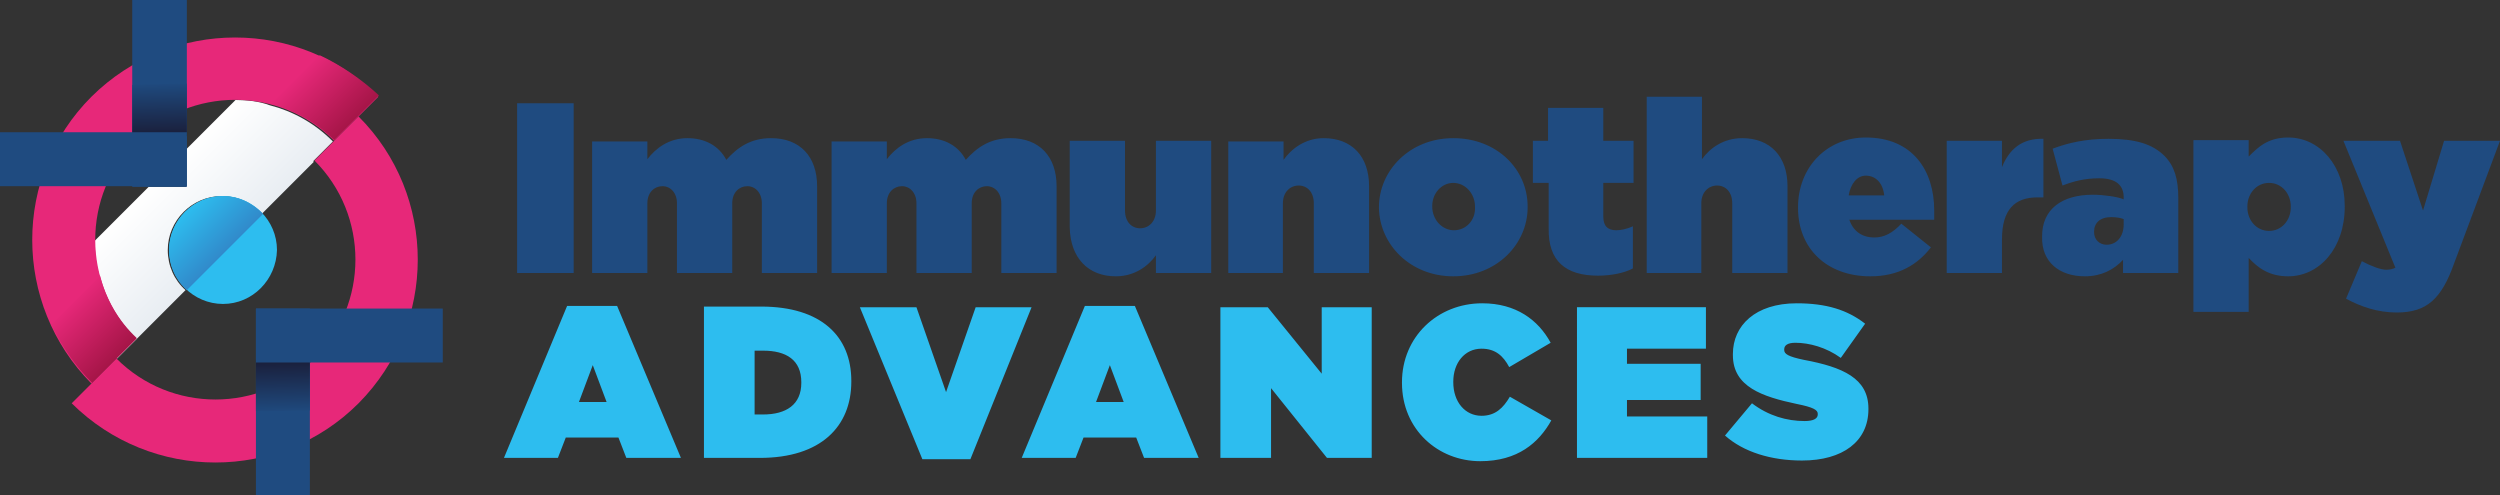
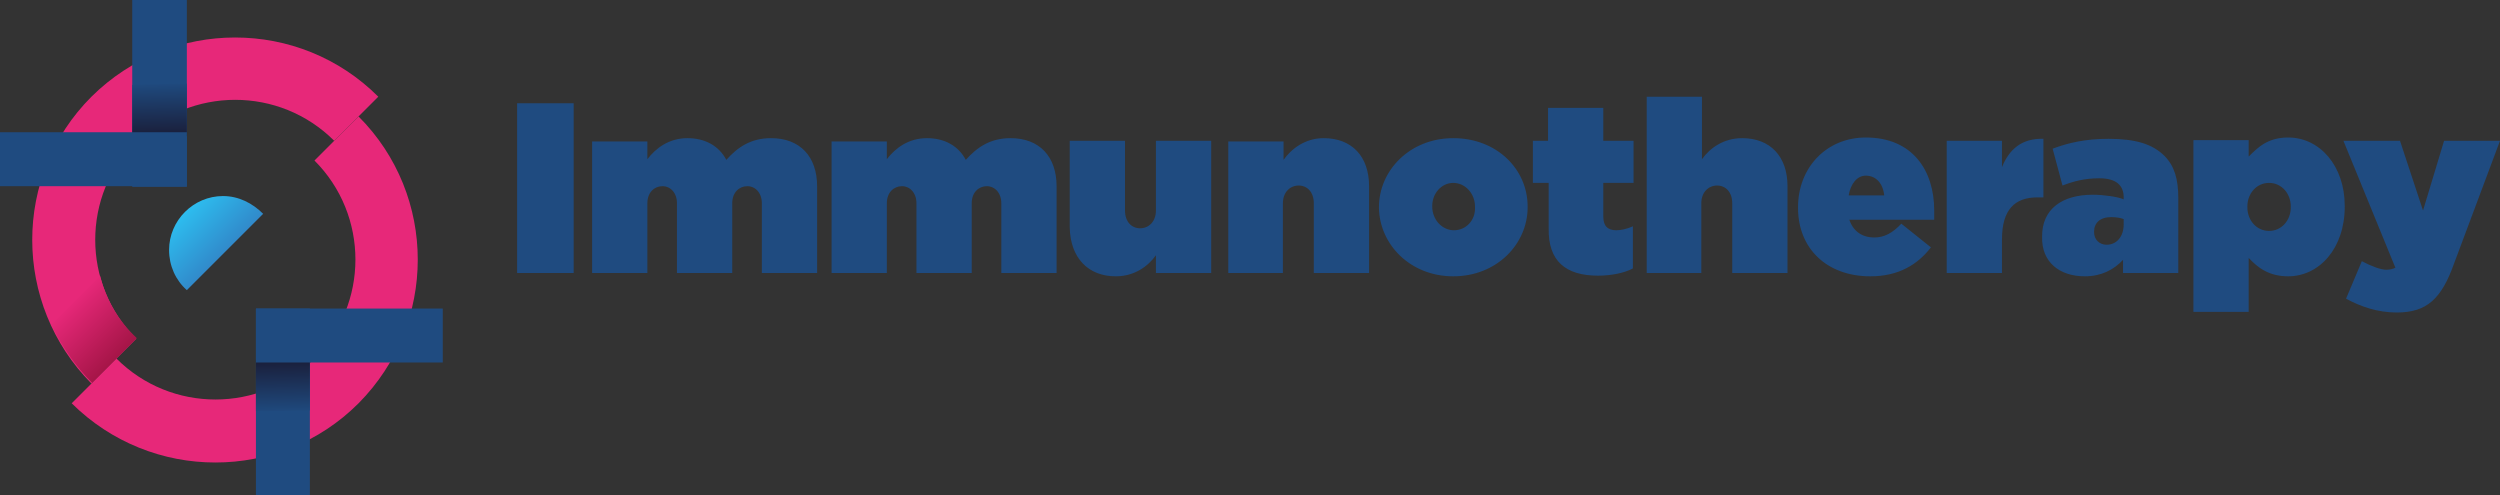
<svg xmlns="http://www.w3.org/2000/svg" id="Layer_1" x="0px" y="0px" viewBox="0 0 380 75.3" style="enable-background:new 0 0 380 75.3;" xml:space="preserve">
  <rect x="0" y="0" width="380" height="75.3" fill="#333333" stroke="none" />
  <style type="text/css">	.st0{fill:url(#SVGID_1_);}	.st1{fill:#E72879;}	.st2{fill:url(#SVGID_2_);}	.st3{fill:url(#SVGID_3_);}	.st4{fill:#2DBDEF;}	.st5{fill:url(#SVGID_4_);}	.st6{fill:#1F4B80;}	.st7{fill:url(#SVGID_5_);}	.st8{fill:none;}	.st9{fill:url(#SVGID_6_);}</style>
  <g>
    <linearGradient id="SVGID_1_" gradientUnits="userSpaceOnUse" x1="542.39" y1="1940.43" x2="543.186" y2="1940.43" gradientTransform="matrix(-13.478 -13.478 13.478 -13.478 -18808.154 33501.113)">
      <stop offset="0" style="stop-color:#E8EDF2" />
      <stop offset="1" style="stop-color:#FFFFFF" />
    </linearGradient>
-     <path class="st0" d="M35.8,15.2l-7.5,7.5v5.7h-5.7l-8.2,8.2c0,1.8,0.2,3.6,0.7,5.3l0,0c0.9,3.5,2.8,6.9,5.5,9.6l0,0c0,0,0,0,0,0  l-1.1,1.1l-1.8,1.8l0.1,0.1l10.4-10.4c0,0,0,0,0,0l0,0c-1.7-1.5-2.7-3.7-2.7-6.1c0-4.5,3.7-8.2,8.2-8.2c2.4,0,4.6,1,6.1,2.7l0,0  c0,0,0,0,0,0l7.9-7.9c0,0-0.1-0.1-0.1-0.1l3-3c-2.8-2.8-6.1-4.6-9.6-5.5l0,0C39.4,15.4,37.6,15.2,35.8,15.2" />
    <path class="st1" d="M54.5,17.7c12,12,12,31.5,0,43.6c-12,12-31.5,12-43.6,0l6.8-6.8c8.3,8.3,21.8,8.3,30.1,0  c8.3-8.3,8.3-21.8,0-30.1L54.5,17.7" />
    <path class="st1" d="M57.5,14.7c-12-12-31.5-12-43.6,0c-12,12-12,31.5,0,43.6l6.8-6.8c-8.3-8.3-8.3-21.8,0-30.1  c8.3-8.3,21.8-8.3,30.1,0L57.5,14.7" />
    <linearGradient id="SVGID_2_" gradientUnits="userSpaceOnUse" x1="578.78" y1="1841.342" x2="579.576" y2="1841.342" gradientTransform="matrix(-9.812 -9.812 -9.812 9.812 23799.123 -12368.7)">
      <stop offset="0" style="stop-color:#A51547" />
      <stop offset="1" style="stop-color:#E72879" />
    </linearGradient>
-     <path class="st2" d="M48.6,8.4l-7.4,7.4c3.5,0.9,6.9,2.8,9.6,5.5l1-1l5.8-5.8C54.9,12,51.8,9.9,48.6,8.4" />
    <linearGradient id="SVGID_3_" gradientUnits="userSpaceOnUse" x1="578.78" y1="1844.887" x2="579.576" y2="1844.887" gradientTransform="matrix(-9.812 -9.812 -9.812 9.812 23799.123 -12368.7)">
      <stop offset="0" style="stop-color:#A51547" />
      <stop offset="1" style="stop-color:#E72879" />
    </linearGradient>
    <path class="st3" d="M15.2,41.9l-7.4,7.4c1.5,3.2,3.6,6.3,6.2,8.9l3.9-3.9l1.8-1.8l1.1-1.1C17.9,48.7,16.1,45.4,15.2,41.9" />
-     <path class="st4" d="M33.9,46.2c-4.5,0-8.2-3.7-8.2-8.2c0-4.5,3.7-8.2,8.2-8.2c4.5,0,8.2,3.7,8.2,8.2C42,42.5,38.4,46.2,33.9,46.2" />
    <linearGradient id="SVGID_4_" gradientUnits="userSpaceOnUse" x1="610.058" y1="1828.083" x2="610.854" y2="1828.083" gradientTransform="matrix(-7.952 -7.952 -7.952 7.952 19423.035 -9647.835)">
      <stop offset="0" style="stop-color:#3188C9" />
      <stop offset="1" style="stop-color:#2DBDEF" />
    </linearGradient>
    <path class="st5" d="M33.9,29.8c-4.5,0-8.2,3.7-8.2,8.2c0,2.4,1,4.6,2.7,6.1l11.6-11.6C38.4,30.9,36.3,29.8,33.9,29.8" />
    <polyline class="st6" points="20.1,28.4 28.4,28.4 28.4,0 20.1,0 20.1,28.4  " />
    <linearGradient id="SVGID_5_" gradientUnits="userSpaceOnUse" x1="633.781" y1="1969.256" x2="634.577" y2="1969.256" gradientTransform="matrix(-0.174 -9.986 -9.986 0.174 19800.596 6006.695)">
      <stop offset="0" style="stop-color:#1A1F3B" />
      <stop offset="1" style="stop-color:#1F4B80" />
    </linearGradient>
    <polyline class="st7" points="28.4,12.7 20.1,12.9 20.1,20.8 28.4,20.7 28.4,12.7  " />
-     <polyline class="st8" points="20.1,28.4 28.4,28.4 28.4,0 20.1,0 20.1,28.4  " />
    <rect y="20.1" class="st6" width="28.4" height="8.2" />
    <polyline class="st6" points="47.1,46.9 38.9,46.9 38.9,75.3 47.1,75.3 47.1,46.9  " />
    <linearGradient id="SVGID_6_" gradientUnits="userSpaceOnUse" x1="255.345" y1="1826.107" x2="256.141" y2="1826.107" gradientTransform="matrix(0.174 9.986 9.986 -0.174 -18237.873 -2177.16)">
      <stop offset="0" style="stop-color:#1A1F3B" />
      <stop offset="1" style="stop-color:#1F4B80" />
    </linearGradient>
    <polyline class="st9" points="47.1,54.4 38.9,54.6 38.9,62.5 47.1,62.4 47.1,55.2 47.1,54.4  " />
    <polyline class="st8" points="38.9,75.3 47.1,75.3 47.1,46.9 38.9,46.9 38.9,75.3  " />
    <rect x="38.9" y="46.9" class="st6" width="28.4" height="8.2" />
    <path class="st6" d="M364.3,47.5c4.6,0,6.8-2.1,8.7-7.4l7-18.7h-8.5L368.3,32l-3.5-10.6h-8.6l7.9,19.3c-0.4,0.2-0.9,0.3-1.4,0.3  c-0.8,0-2.2-0.5-3.7-1.3l-2.4,5.7C358.8,46.6,361.4,47.5,364.3,47.5z M344.9,35.1c-1.9,0-3.3-1.6-3.3-3.6v-0.1c0-2,1.4-3.6,3.3-3.6  s3.3,1.6,3.3,3.6v0.1C348.2,33.5,346.8,35.1,344.9,35.1z M333.4,47.4h8.4v-8.2c1.3,1.4,3,2.8,6,2.8c4.7,0,8.6-4.2,8.6-10.6v-0.1  c0-6.1-3.8-10.4-8.6-10.4c-3.1,0-4.6,1.5-6,2.9v-2.5h-8.4V47.4z M320.2,37.2c-1.1,0-1.9-0.8-1.9-1.9v-0.1c0-1.3,0.9-2.2,2.6-2.2  c0.7,0,1.4,0.1,1.9,0.3v0.8C322.8,36,321.7,37.2,320.2,37.2z M316.9,42c2.5,0,4.4-1,5.8-2.5v2h8.4V30.1c0-2.9-0.6-4.9-2.1-6.4  c-1.8-1.8-4.4-2.6-8.5-2.6c-3.5,0-6.1,0.6-8.5,1.5l1.5,5.6c1.8-0.7,3.5-1.1,5.6-1.1c2.6,0,3.7,1.1,3.7,2.9v0.3  c-0.9-0.4-3.1-0.7-4.7-0.7c-4.7,0-7.7,2.2-7.7,6.3v0.1C310.3,39.8,313,42,316.9,42z M295.9,41.5h8.4v-5.1c0-4.5,1.9-6.4,5.4-6.4  h0.9v-8.9c-3.3-0.1-5.2,1.6-6.3,4.3v-4h-8.4V41.5z M281,29.7c0.3-1.8,1.3-3,2.6-3c1.5,0,2.6,1.1,2.8,3H281z M284.3,42  c4.3,0,7.2-1.8,9.2-4.4L289,34c-1.3,1.4-2.6,2.1-4.1,2.1c-1.8,0-3.2-0.9-3.8-2.7H294c0-0.4,0-1,0-1.4c0-6.1-3.3-11.1-10.4-11.1  c-6,0-10.3,4.6-10.3,10.6v0.1C273.3,37.8,277.7,42,284.3,42z M250.2,41.5h8.4V30.9c0-1.7,1.1-2.7,2.4-2.7c1.3,0,2.3,1,2.3,2.7v10.6  h8.4V28.3c0-4.5-2.6-7.3-6.9-7.3c-2.8,0-4.9,1.5-6.1,3.2v-9.5h-8.4V41.5z M242.9,41.9c2,0,4-0.4,5.3-1.1v-6.4  c-0.9,0.4-1.8,0.6-2.5,0.6c-1.3,0-2-0.6-2-2.1v-5.1h4.6v-6.4h-4.6v-5h-8.4v5H233v6.4h2.4v6.9C235.3,39.7,238,41.9,242.9,41.9z   M221,35c-1.8,0-3.3-1.6-3.3-3.6v-0.1c0-1.9,1.4-3.5,3.2-3.5c1.8,0,3.3,1.6,3.3,3.6v0.1C224.3,33.4,222.9,35,221,35z M220.9,42  c6.6,0,11.3-4.9,11.3-10.5v-0.1c0-5.7-4.7-10.4-11.3-10.4c-6.6,0-11.3,4.9-11.3,10.5v0.1C209.7,37.2,214.4,42,220.9,42z   M186.6,41.5h8.4V30.9c0-1.7,1.1-2.7,2.4-2.7c1.3,0,2.3,1,2.3,2.7v10.6h8.4V28.3c0-4.5-2.6-7.3-6.9-7.3c-2.8,0-4.9,1.6-6.1,3.3  v-2.8h-8.4V41.5z M169.6,42c2.8,0,4.9-1.5,6.1-3.2v2.7h8.4V21.4h-8.4V32c0,1.7-1.1,2.7-2.4,2.7c-1.3,0-2.3-1-2.3-2.7V21.4h-8.4  v13.2C162.7,39.2,165.4,42,169.6,42z M126.4,41.5h8.4V30.9c0-1.7,1.1-2.6,2.3-2.6c1.2,0,2.2,1,2.2,2.6v10.6h8.4V30.9  c0-1.7,1.1-2.6,2.3-2.6c1.2,0,2.2,1,2.2,2.6v10.6h8.4V28.3c0-4.5-2.6-7.3-7-7.3c-3.1,0-5.1,1.4-6.8,3.3c-1.1-2.1-3.2-3.3-5.9-3.3  c-2.8,0-4.8,1.5-6.1,3.2v-2.7h-8.4V41.5z M90,41.5h8.4V30.9c0-1.7,1.1-2.6,2.3-2.6c1.2,0,2.2,1,2.2,2.6v10.6h8.4V30.9  c0-1.7,1.1-2.6,2.3-2.6c1.2,0,2.2,1,2.2,2.6v10.6h8.4V28.3c0-4.5-2.6-7.3-7-7.3c-3.1,0-5.1,1.4-6.8,3.3c-1.1-2.1-3.2-3.3-5.9-3.3  c-2.8,0-4.8,1.5-6.1,3.2v-2.7H90V41.5z M78.6,41.5h8.6V15.7h-8.6V41.5z" />
-     <path class="st4" d="M273.9,70c6.2,0,10.1-2.9,10.1-7.8v-0.1c0-4.6-3.9-6.3-9.8-7.4c-2.4-0.5-3-0.9-3-1.5v-0.1c0-0.6,0.5-1,1.7-1  c2.1,0,4.7,0.7,6.9,2.3l3.7-5.2c-2.7-2.1-5.9-3.1-10.4-3.1c-6.3,0-9.7,3.4-9.7,7.7V54c0,4.8,4.5,6.3,9.7,7.4  c2.5,0.5,3.2,0.9,3.2,1.5V63c0,0.6-0.6,1-2,1c-2.7,0-5.5-0.8-8-2.7l-4.1,4.9C265,68.7,269.2,70,273.9,70z M239.8,69.6h19.7v-6.3  h-12.2v-2.5h11.2v-5.5h-11.2v-2.3h12v-6.3h-19.6V69.6z M225,70.1c5.7,0,8.9-2.8,10.8-6.2l-6.3-3.6c-1,1.7-2.2,2.9-4.3,2.9  c-2.5,0-4.3-2.1-4.3-5.1v-0.1c0-2.8,1.7-5,4.3-5c2.1,0,3.3,1.1,4.2,2.8l6.3-3.7c-1.9-3.5-5.3-6-10.4-6c-6.8,0-12.2,5.1-12.2,12v0.1  C213.1,65.3,218.6,70.1,225,70.1z M185.6,69.6h7.6V59l8.5,10.6h6.8V46.7h-7.6v10.1l-8.2-10.1h-7.2V69.6z M166.6,61.1l2.1-5.6  l2.1,5.6H166.6z M155.3,69.6h8.2l1.2-3.1h8l1.2,3.1h8.3l-9.7-23.1h-7.6L155.3,69.6z M140.2,69.8h7.3l9.3-23.1h-8.5l-4.5,12.9  l-4.5-12.9h-8.6L140.2,69.8z M114.7,62.9v-9.6h1.3c3.5,0,5.8,1.4,5.8,4.8v0.1c0,3.3-2.3,4.8-5.8,4.8H114.7z M107,69.6h8.5  c9.3,0,13.9-4.8,13.9-11.6v-0.1c0-6.8-4.6-11.3-13.7-11.3H107V69.6z M88,61.1l2.1-5.6l2.1,5.6H88z M76.6,69.6h8.2l1.2-3.1h8  l1.2,3.1h8.3l-9.7-23.1h-7.6L76.6,69.6z" />
  </g>
</svg>